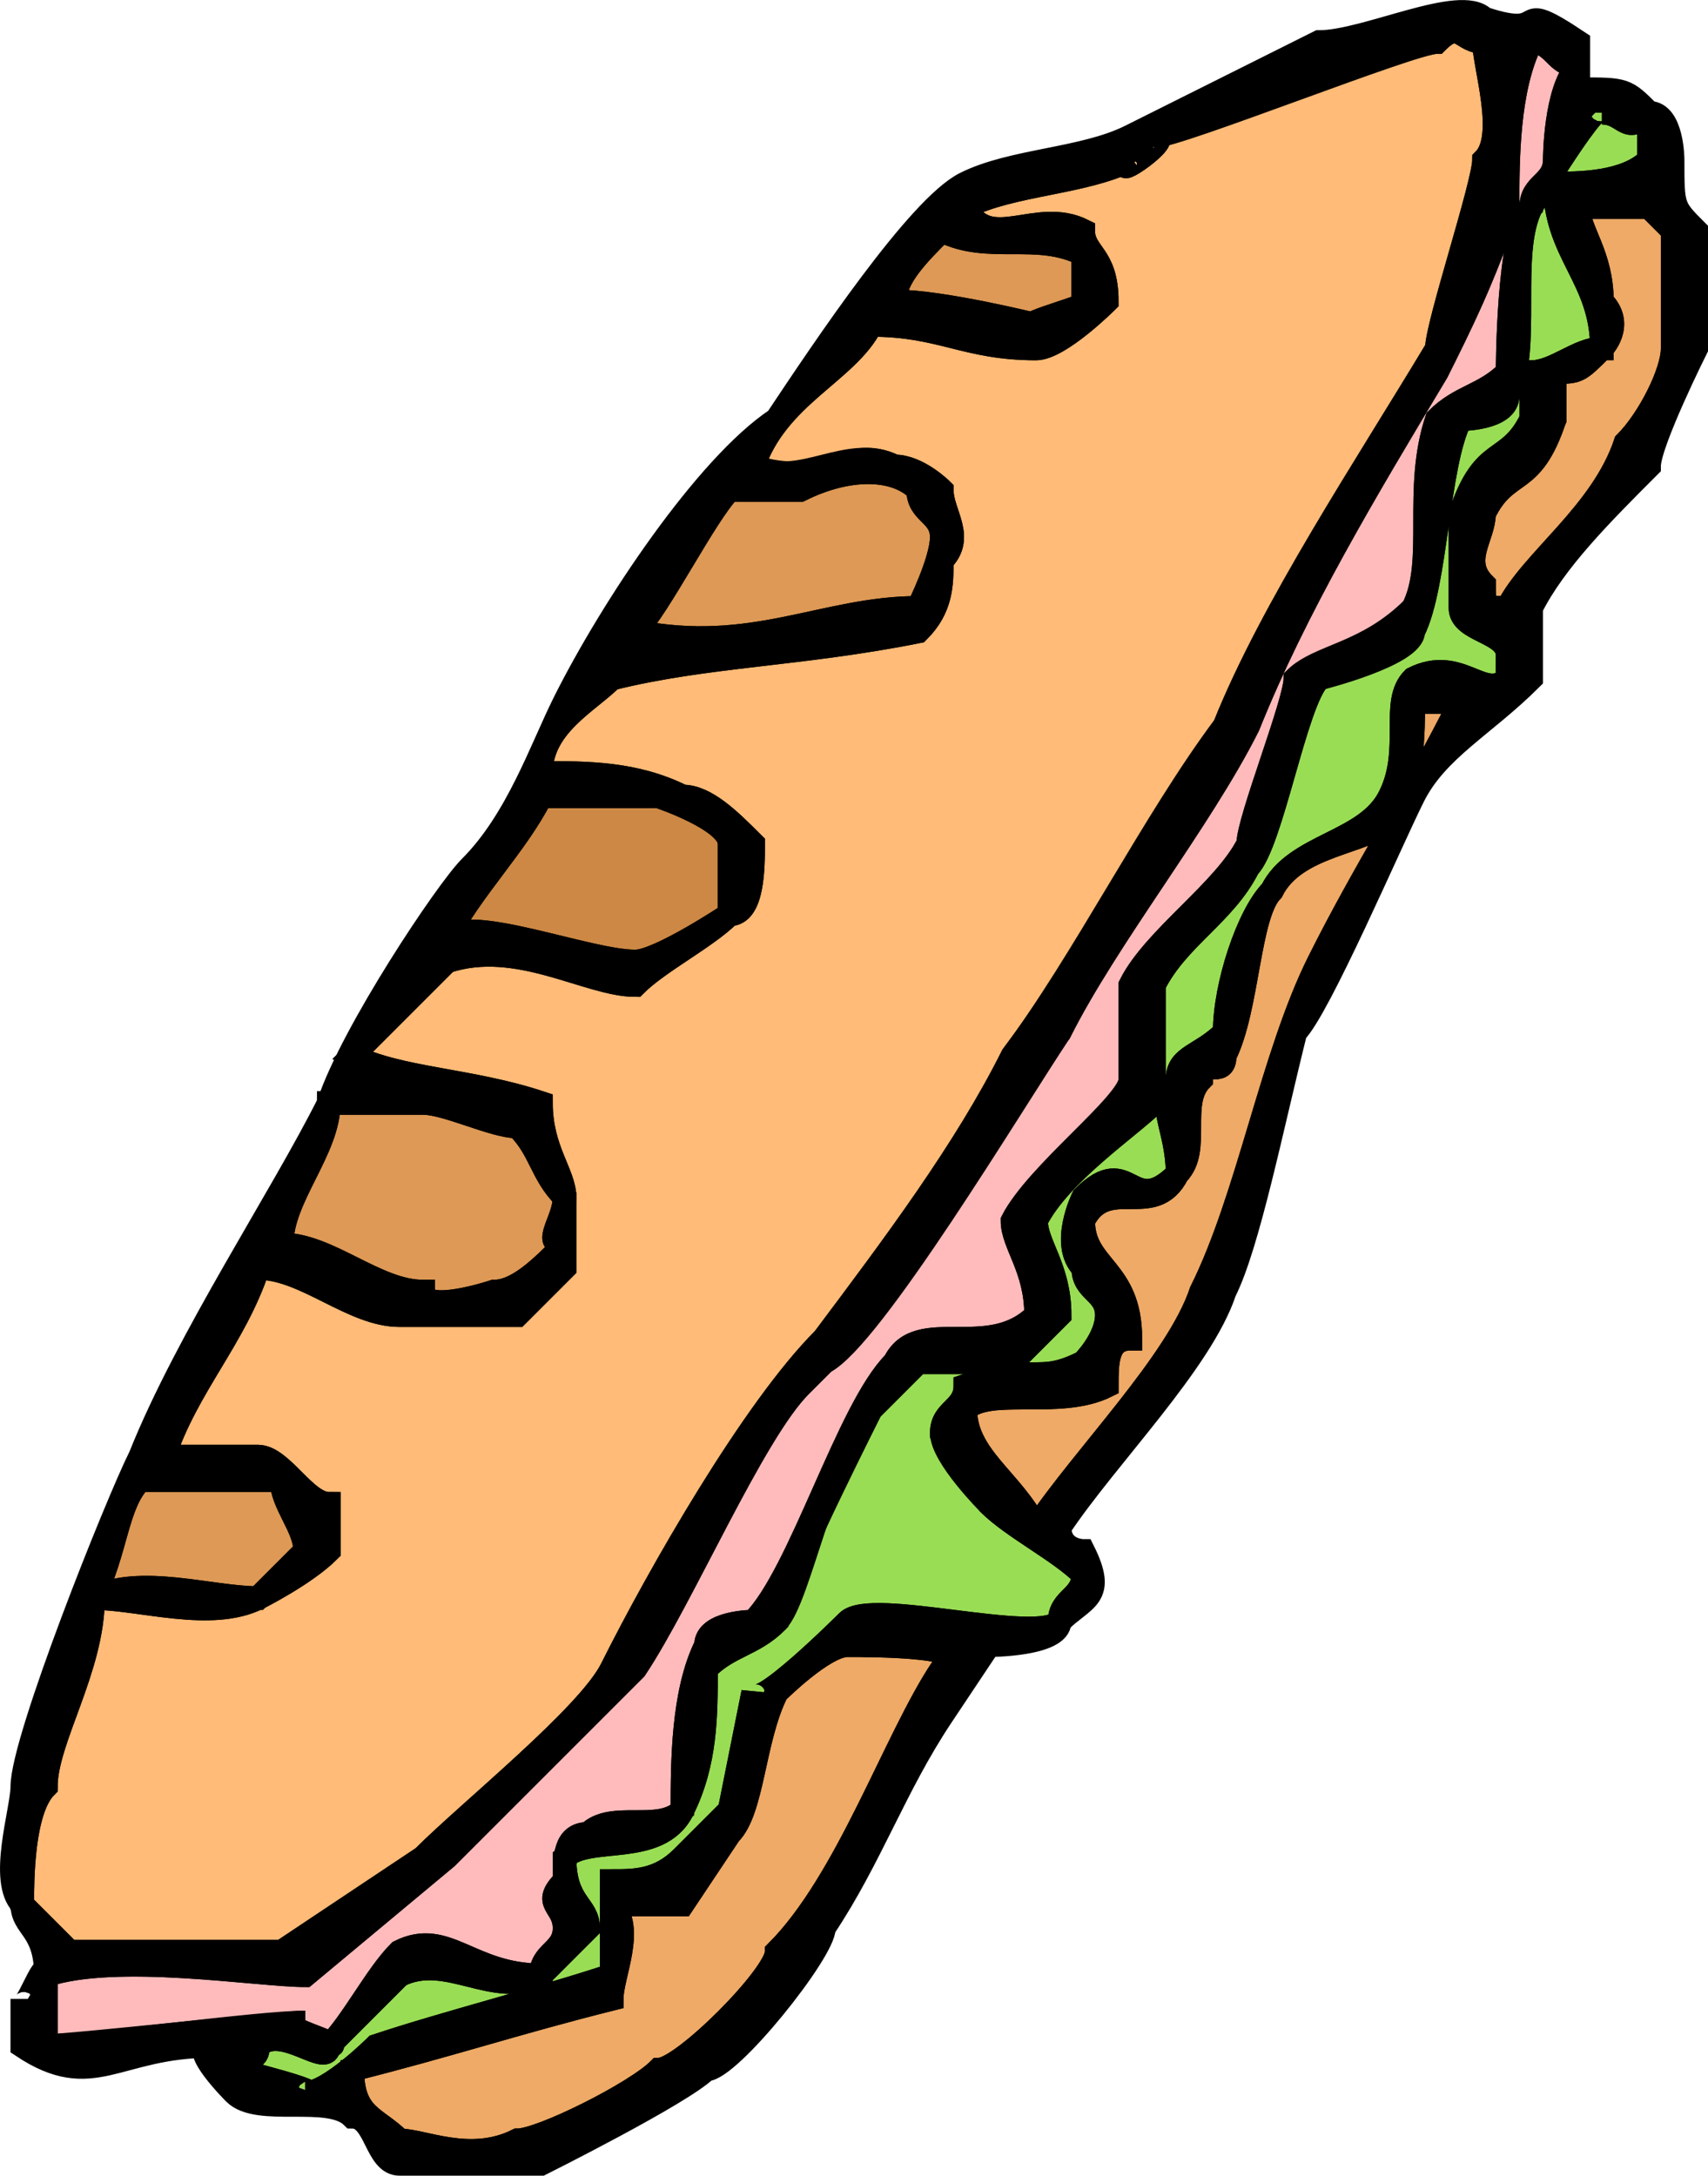
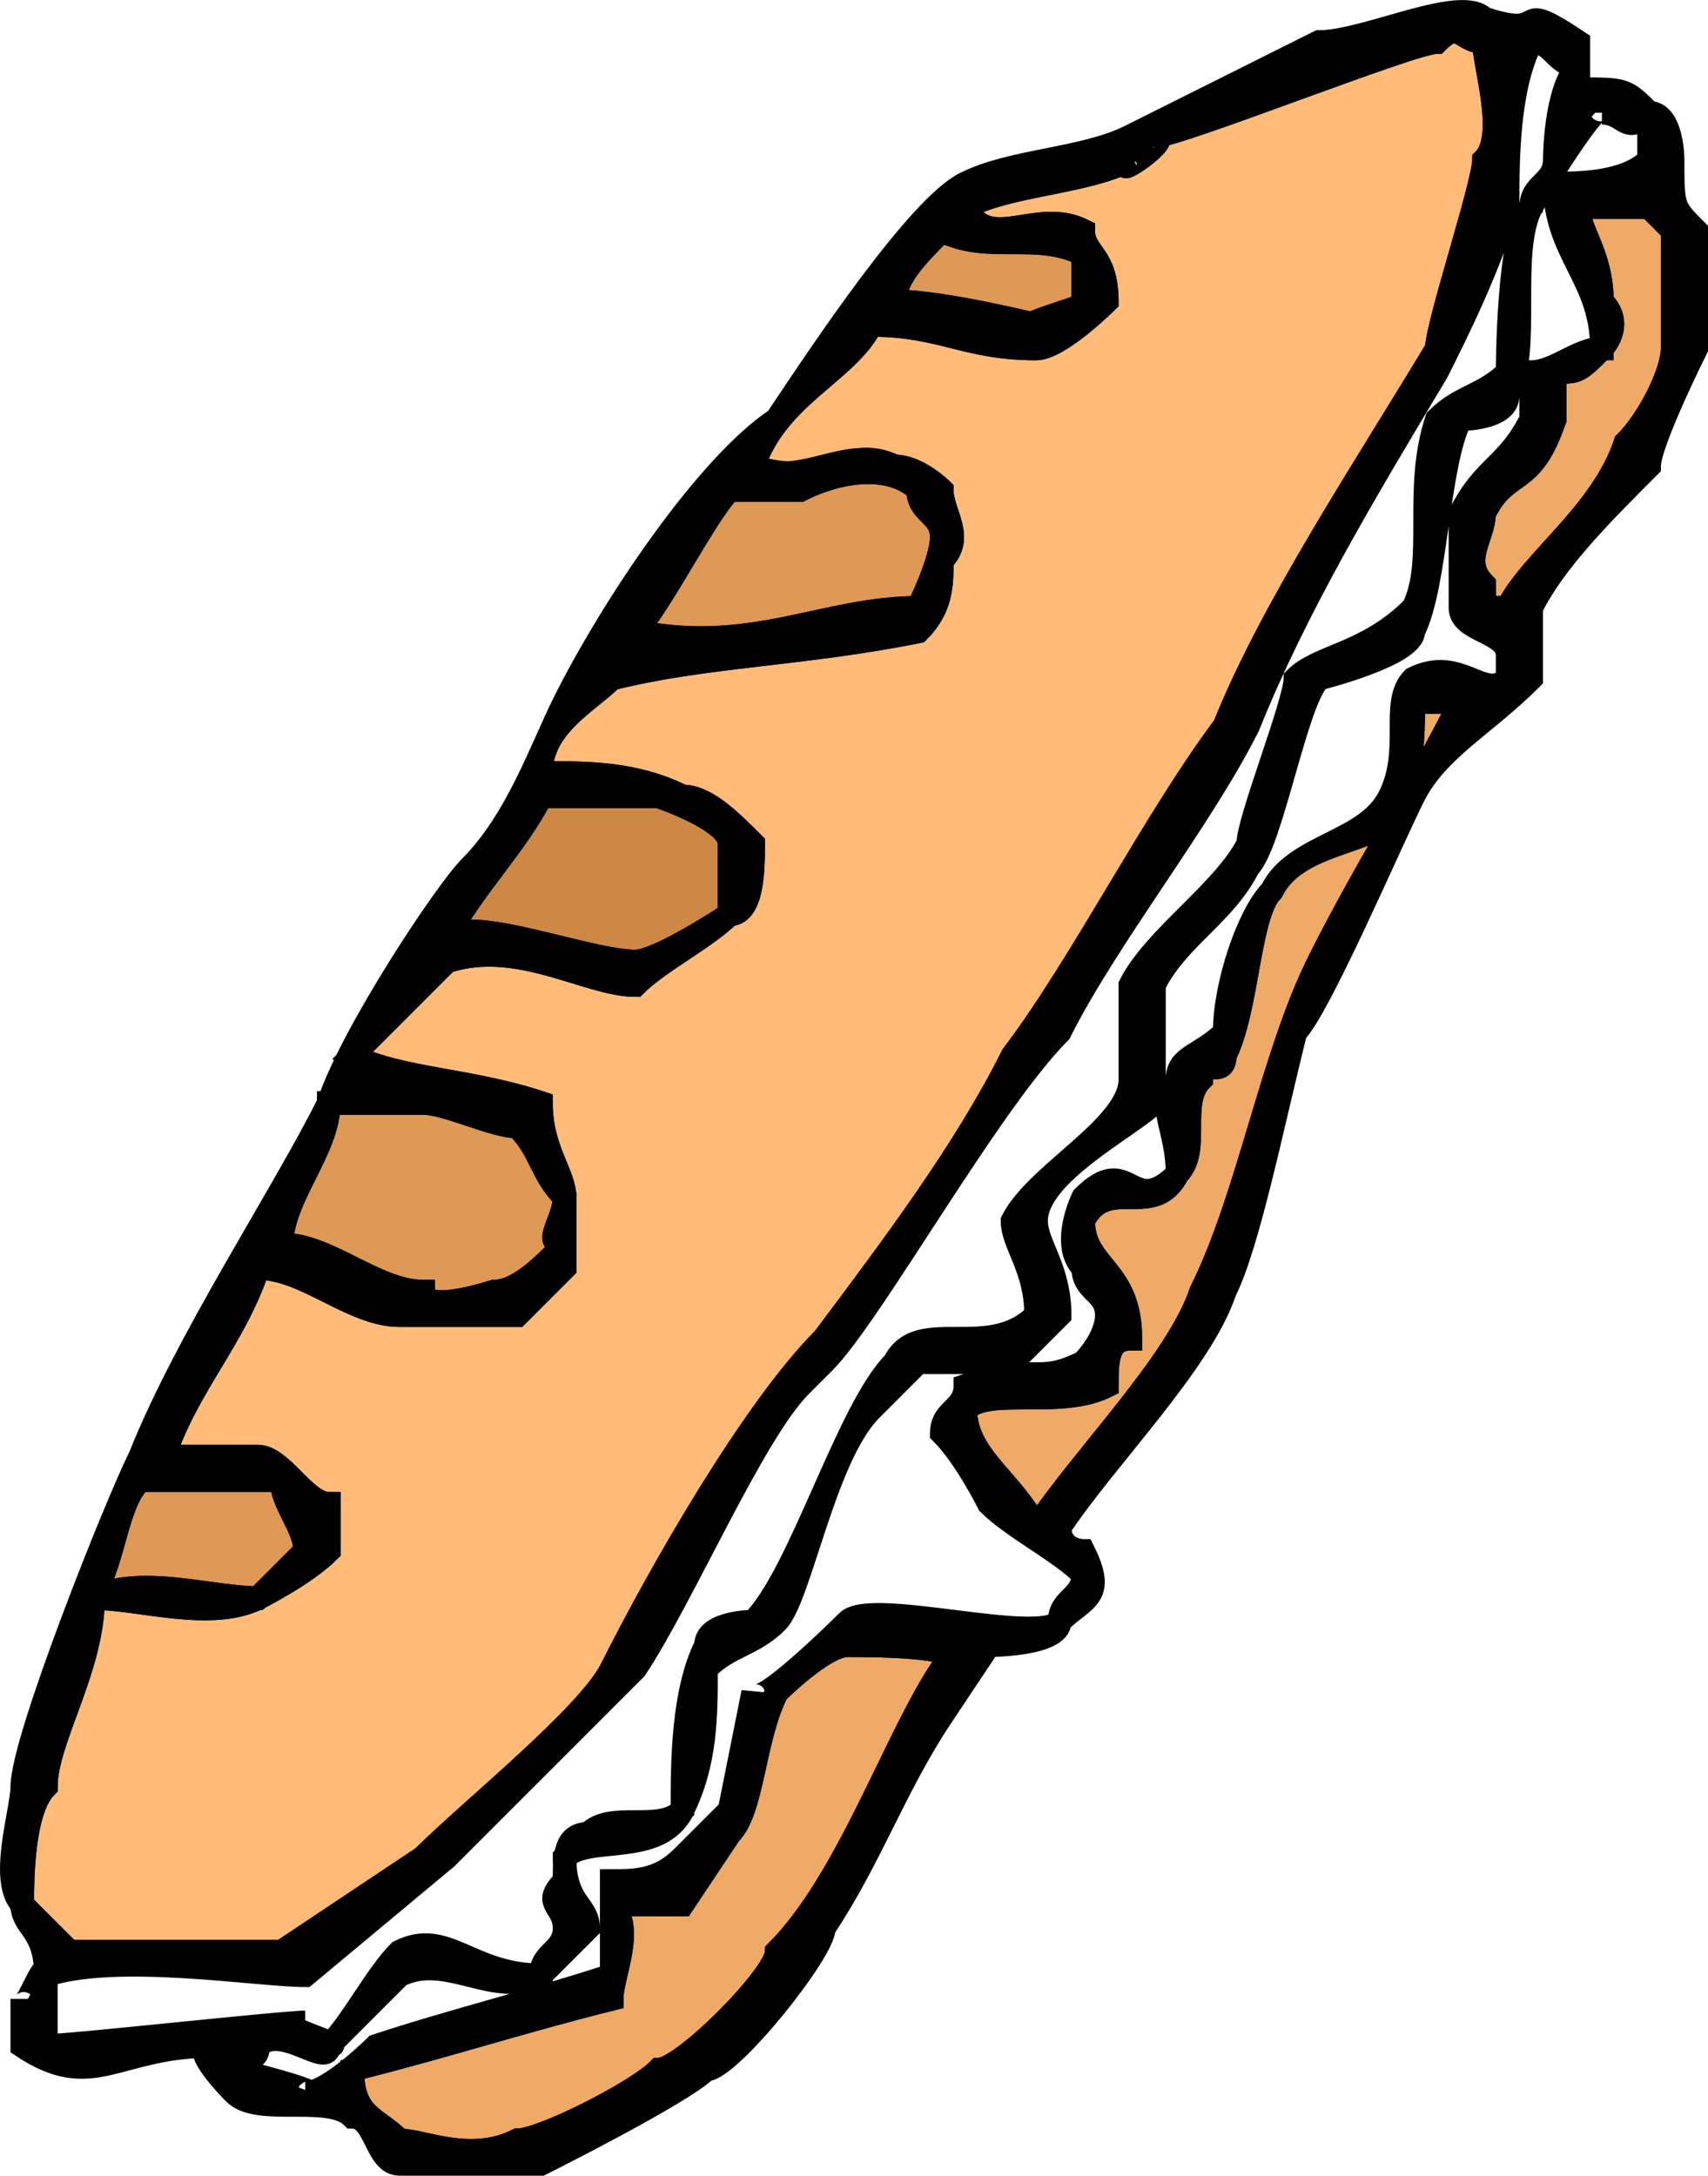
<svg xmlns="http://www.w3.org/2000/svg" width="72.445" height="92.282" version="1.2">
  <g fill="none" stroke="#000" fill-rule="evenodd" stroke-miterlimit="2" font-family="'Sans Serif'" font-size="12.5" font-weight="400">
-     <path vector-effect="non-scaling-stroke" d="M64.945 1.782c-1 2-1 5-1 7-1 3-2 5-3 7-3 5-6 10-8 15-2 4-6 9-8 13-2 3-8 13-10 14l-1 1c-2 2-5 9-7 12l-8 8-6 5c-2 0-8-1-11 0v3c2 0 9-1 11-1-2 0 2 1 1 1 1-1 2-3 3-4 2-1 3 1 6 1 0-1 1-1 1-2s-1-1 0-2c0-1 0-2 1-2 1-1 3 0 4-1 0-2 0-5 1-7 0-1 2-1 2-1 2-2 4-9 6-11 1-2 4 0 6-2 0-2-1-3-1-4 1-2 5-5 5-6v-4c1-2 4-4 5-6 0-1 2-6 2-7 1-1 4-1 5-3s0-5 1-8c1-1 2-1 3-2 0 0 0-6 1-7 0-1 1-1 1-2 0 0 0-3 1-4-1 0-1-1-2-1" fill="#fbb" />
-     <path vector-effect="non-scaling-stroke" d="M67.945 4.782c0-1-3 4-3 4-1 2 0 6-1 8 0 1-2 1-2 1-1 2-1 7-2 9-1 1-4 2-4 2-1 1-2 7-3 8-1 2-3 3-4 5v5c-1 1-4 3-5 5 0 1 1 2 1 4l-2 2h-4l-2 2c-1 2-4 8-4 9-1 1-2 1-3 2 0 2 0 4-1 6s-4 1-5 2c0 2 1 2 1 3l-2 2c-2 1-4-1-6 0l-3 3c0 1-2-1-3 0 0 1-1 0-1 1 0 0 4 1 3 1 1 0 3-2 3-2 3-1 7-2 10-3v-4c1 0 2 0 3-1l2-2 1-5c0 1 4-3 4-3 1-1 8 1 9 0 0-1 1-1 1-2-1-1-3-2-4-3 0 0-2-2-2-3s1-1 1-2c3-1 3 0 5-1 0 0 1-1 1-2s-1-1-1-2c-1-1 0-3 0-3 2-2 2 1 4-1 0-2-1-3 0-4 0-1 1-1 2-2 0-2 1-5 2-6 1-2 4-2 5-4s0-4 1-5c2-1 3 1 4 0v-1c0-1-2-1-2-2v-4c1-3 2-2 3-4v-2c1 0 2-1 3-1 0-3-2-4-2-7 1 0 3 0 4-1v-2c-1 1-1 0-2 0" fill="#9d5" />
    <path vector-effect="non-scaling-stroke" d="M40.945 8.782c1 2 3 0 5 1 0 1 1 1 1 3 0 0-2 2-3 2-3 0-4-1-7-1-1 2-4 3-5 6 2 1 4-1 6 0 1 0 2 1 2 1 0 1 1 2 0 3 0 1 0 2-1 3-5 1-9 1-13 2-1 1-3 2-3 4 2 0 4 0 6 1 1 0 2 1 3 2 0 1 0 3-1 3-1 1-3 2-4 3-2 0-5-2-8-1l-4 4c2 1 5 1 8 2 0 2 1 3 1 4v3l-2 2h-5c-2 0-4-2-6-2-1 3-3 5-4 8h4c1 0 2 2 3 2v2c-1 1-3 2-3 2-2 1-5 0-7 0 0 3-2 6-2 8-1 1-1 4-1 5l2 2h9l6-4c2-2 7-6 8-8 2-4 6-11 9-14 3-4 6-8 8-12 3-4 6-10 9-14 2-5 6-11 9-16 0-1 2-7 2-8 1-1 0-4 0-5-1 0-1-1-2 0-1 0-12 4-12 4 1 0-2 2-1 1-2 1-5 1-7 2" fill="#fb7" />
    <path vector-effect="non-scaling-stroke" d="M66.945 8.782c0 1 1 2 1 4 1 1 0 2 0 2-1 1-1 1-2 1v2c-1 2-2 2-3 4 0 1-1 2 0 3 0 1 0 1 1 1 1-2 4-4 5-7 1-1 2-3 2-4v-5l-1-1h-3m-7 21c0 1 0 4-1 5s-4 1-5 3c-1 1-1 5-2 7 0 1-1 0-1 1-1 1 0 3-1 4-1 2-3 0-4 2 0 2 2 2 2 5-1 0-1 1-1 2-2 1-5 0-6 1 0 2 2 3 3 5 2-3 6-7 7-10 2-4 3-10 5-14s4-7 6-11h-2m-24 40c-1 0-3 2-3 2-1 2-1 5-2 6l-2 3h-3c1 1 0 3 0 4-4 1-7 2-11 3 0 2 1 2 2 3 1 0 3 1 5 0 1 0 5-2 6-3 1 0 5-4 5-5 3-3 5-9 7-12 2-1-3-1-4-1" fill="#ea6" />
    <path vector-effect="non-scaling-stroke" d="M39.945 9.782c-1 1-2 2-2 3 2 0 6 1 6 1-1 0 3-1 2-1v-2c-2-1-4 0-6-1m-13 17c5 1 8-1 12-1 0 0 1-2 1-3s-1-1-1-2c-1-1-3-1-5 0h-3c-1 1-3 5-4 6m-13 20c0 2-2 4-2 6 2 0 4 2 6 2 0 1 3 0 3 0 1 0 2-1 3-2-1 0 0-1 0-2-1-1-1-2-2-3-1 0-3-1-4-1h-4m-8 16c-1 1-1 3-2 5 2-1 5 0 7 0l2-2c0-1-1-2-1-3h-6" fill="#d95" />
    <path vector-effect="non-scaling-stroke" d="M22.945 33.782c-1 2-3 4-4 6 1-1 6 1 8 1 1 0 4-2 4-2v-3c0-1-3-2-3-2h-5" fill="#c84" />
    <path vector-effect="non-scaling-stroke" d="M1.945 83.782c0-1-1 2-1 1v2c3 2 4 0 8 0-1 0 1 2 1 2 1 1 4 0 5 1 1 0 1 2 2 2h6s6-3 7-4c1 0 5-5 5-6 2-3 3-6 5-9l2-3s3 0 3-1c1-1 2-1 1-3 0 0-1 0-1-1 2-3 6-7 7-10 1-2 2-7 3-11 1-1 4-8 5-10s3-3 5-5v-3c1-2 3-4 5-6 0-1 2-5 2-5v-5c-1-1-1-1-1-3 0 0 0-2-1-2-1-1-1-1-3-1v-2c-3-2-1 0-4-1-1-1-5 1-7 1l-8 4c-2 1-5 1-7 2s-6 7-8 10c-3 2-7 8-9 12-1 2-2 5-4 7-1 1-5 7-6 10-2 4-6 10-8 15-1 2-5 12-5 14 0 1-1 4 0 5 0 1 1 1 1 3m61-82c0 1 1 4 0 5 0 1-2 7-2 8-3 5-7 11-9 16-3 5-6 10-9 14-2 4-5 8-8 12-3 3-7 10-9 14-1 2-6 6-8 8l-6 4h-9l-2-2c0-1 0-4 1-5 0-2 2-5 2-8 2 0 5 1 7 0 0 0 2-1 3-2v-2c-1 0-2-2-3-2h-4c1-3 3-5 4-8 2 0 4 2 6 2h5l2-2v-3c0-1-1-2-1-4-3-1-6-1-8-2l4-4c3-1 6 1 8 1 1-1 3-2 4-3 1 0 1-2 1-3-1-1-2-2-3-2-2-1-4-1-6-1 0-2 2-3 3-4 4-1 8-1 13-2 1-1 1-2 1-3 1-1 0-2 0-3 0 0-1-1-2-1-2-1-3 1-6 0 1-3 4-4 5-6 3 0 4 1 7 1 1 0 3-2 3-2 0-2-1-2-1-3-2-1-4 1-5-1 2-1 5-1 7-2-1 1 2-1 1-1 1 0 11-4 12-4 1-1 1 0 2 0m2 0c1 0 1 1 2 1-1 1-1 4-1 4 0 1-1 1-1 2-1 1-1 7-1 7-1 1-2 1-3 2-1 3 0 6-1 8-2 2-4 2-5 3 0 1-2 6-2 7-1 2-4 4-5 6v4c0 2-4 4-5 6 0 1 1 2 1 4-2 2-5 0-6 2-2 2-4 9-6 11 0 0-2 0-2 1-1 2-1 5-1 7-1 1-3 0-4 1-1 0-1 1-1 2-1 1 0 1 0 2s-1 1-1 2c-3 0-4-2-6-1-1 1-2 3-3 4 1 0-3-1-1-1-1 0-10 1-11 1v-3c3-1 9 0 11 0l6-5 8-8c2-3 5-10 7-12l1-1c2-2 7-11 10-14 2-4 6-9 8-13 2-5 5-10 8-15 1-2 2-4 3-7 0-2 0-5 1-7m3 3c1 0 1 1 2 0v2c-1 1-3 1-4 1 0 3 2 4 2 7-1 0-2 1-3 1v2c-1 2-2 2-3 4v4c0 1 2 1 2 2v1c-1 1-2-1-4 0-1 1 0 3-1 5s-4 2-5 4c-1 1-2 4-2 6-1 1-2 1-2 2-1 1 0 2 0 4-2 2-2-1-4 1 0 0-1 2 0 3 0 1 1 1 1 2s-1 2-1 2c-2 1-2 0-5 1 0 1-1 1-1 2 1 1 2 3 2 3 1 1 3 2 4 3 0 1-1 1-1 2-1 1-8-1-9 0 0 0-4 4-4 3l-1 5-2 2c-1 1-2 1-3 1v4c-3 1-7 2-10 3 0 0-2 2-3 2 1 0-3-1-3-1 0-1 1 0 1-1 1-1 3 1 3 0l3-3c2-1 4 1 6 0l2-2c0-1-1-1-1-3 1-1 4 0 5-2s1-4 1-6c1-1 2-1 3-2s2-7 4-9l2-2h4l2-2c0-2-1-3-1-4 0-2 4-4 5-5v-5c1-2 3-3 4-5 1-1 2-7 3-8 0 0 4-1 4-2 1-2 1-7 2-9 0 0 2 0 2-1 1-2 0-6 1-8 0 0 3-5 3-4m-1 4h3l1 1v5c0 1-1 3-2 4-1 3-4 5-5 7-1 0-1 0-1-1-1-1 0-2 0-3 1-2 2-1 3-4v-2c1 0 1 0 2-1 0 0 1-1 0-2 0-2-1-3-1-4m-27 1c2 1 4 0 6 1v2c1 0-2 1-2 1s-4-1-6-1c0-1 1-2 2-3m-1 11c0 1 1 1 1 2s-1 3-1 3c-4 0-7 2-12 1 1-1 3-5 4-6h3c2-1 4-1 5 0m21 9h2c-2 4-4 7-6 11s-3 10-5 14c-1 3-5 7-7 10-1-2-3-3-3-5 1-1 4 0 6-1 0-1 0-2 1-2 0-3-2-3-2-5 1-2 3 0 4-2 1-1 0-3 1-4 0-1 1 0 1-1 1-2 1-6 2-7 1-2 4-2 5-3s1-4 1-5m-37 4h5s3 1 3 2v3s-3 2-4 2c-2 0-7-2-8-1 1-2 3-4 4-6m-1 14c1 1 1 2 2 3 0 1-1 2 0 2-1 1-2 2-3 2 0 0-3 1-3 0-2 0-4-2-6-2 0-2 2-4 2-6h4c1 0 3 1 4 1m-16 15h6c0 1 1 2 1 3l-2 2c-2 0-5-1-7 0 1-2 1-4 2-5m30 7c1 0 6 0 4 1-2 3-4 9-7 12 0 1-4 5-5 5-1 1-5 3-6 3-2 1-4 0-5 0-1-1-2-1-2-3 4-1 7-2 11-3 0-1 1-3 0-4h3l2-3c1-1 1-4 2-6 0 0 2-2 3-2" fill="#000" />
  </g>
</svg>